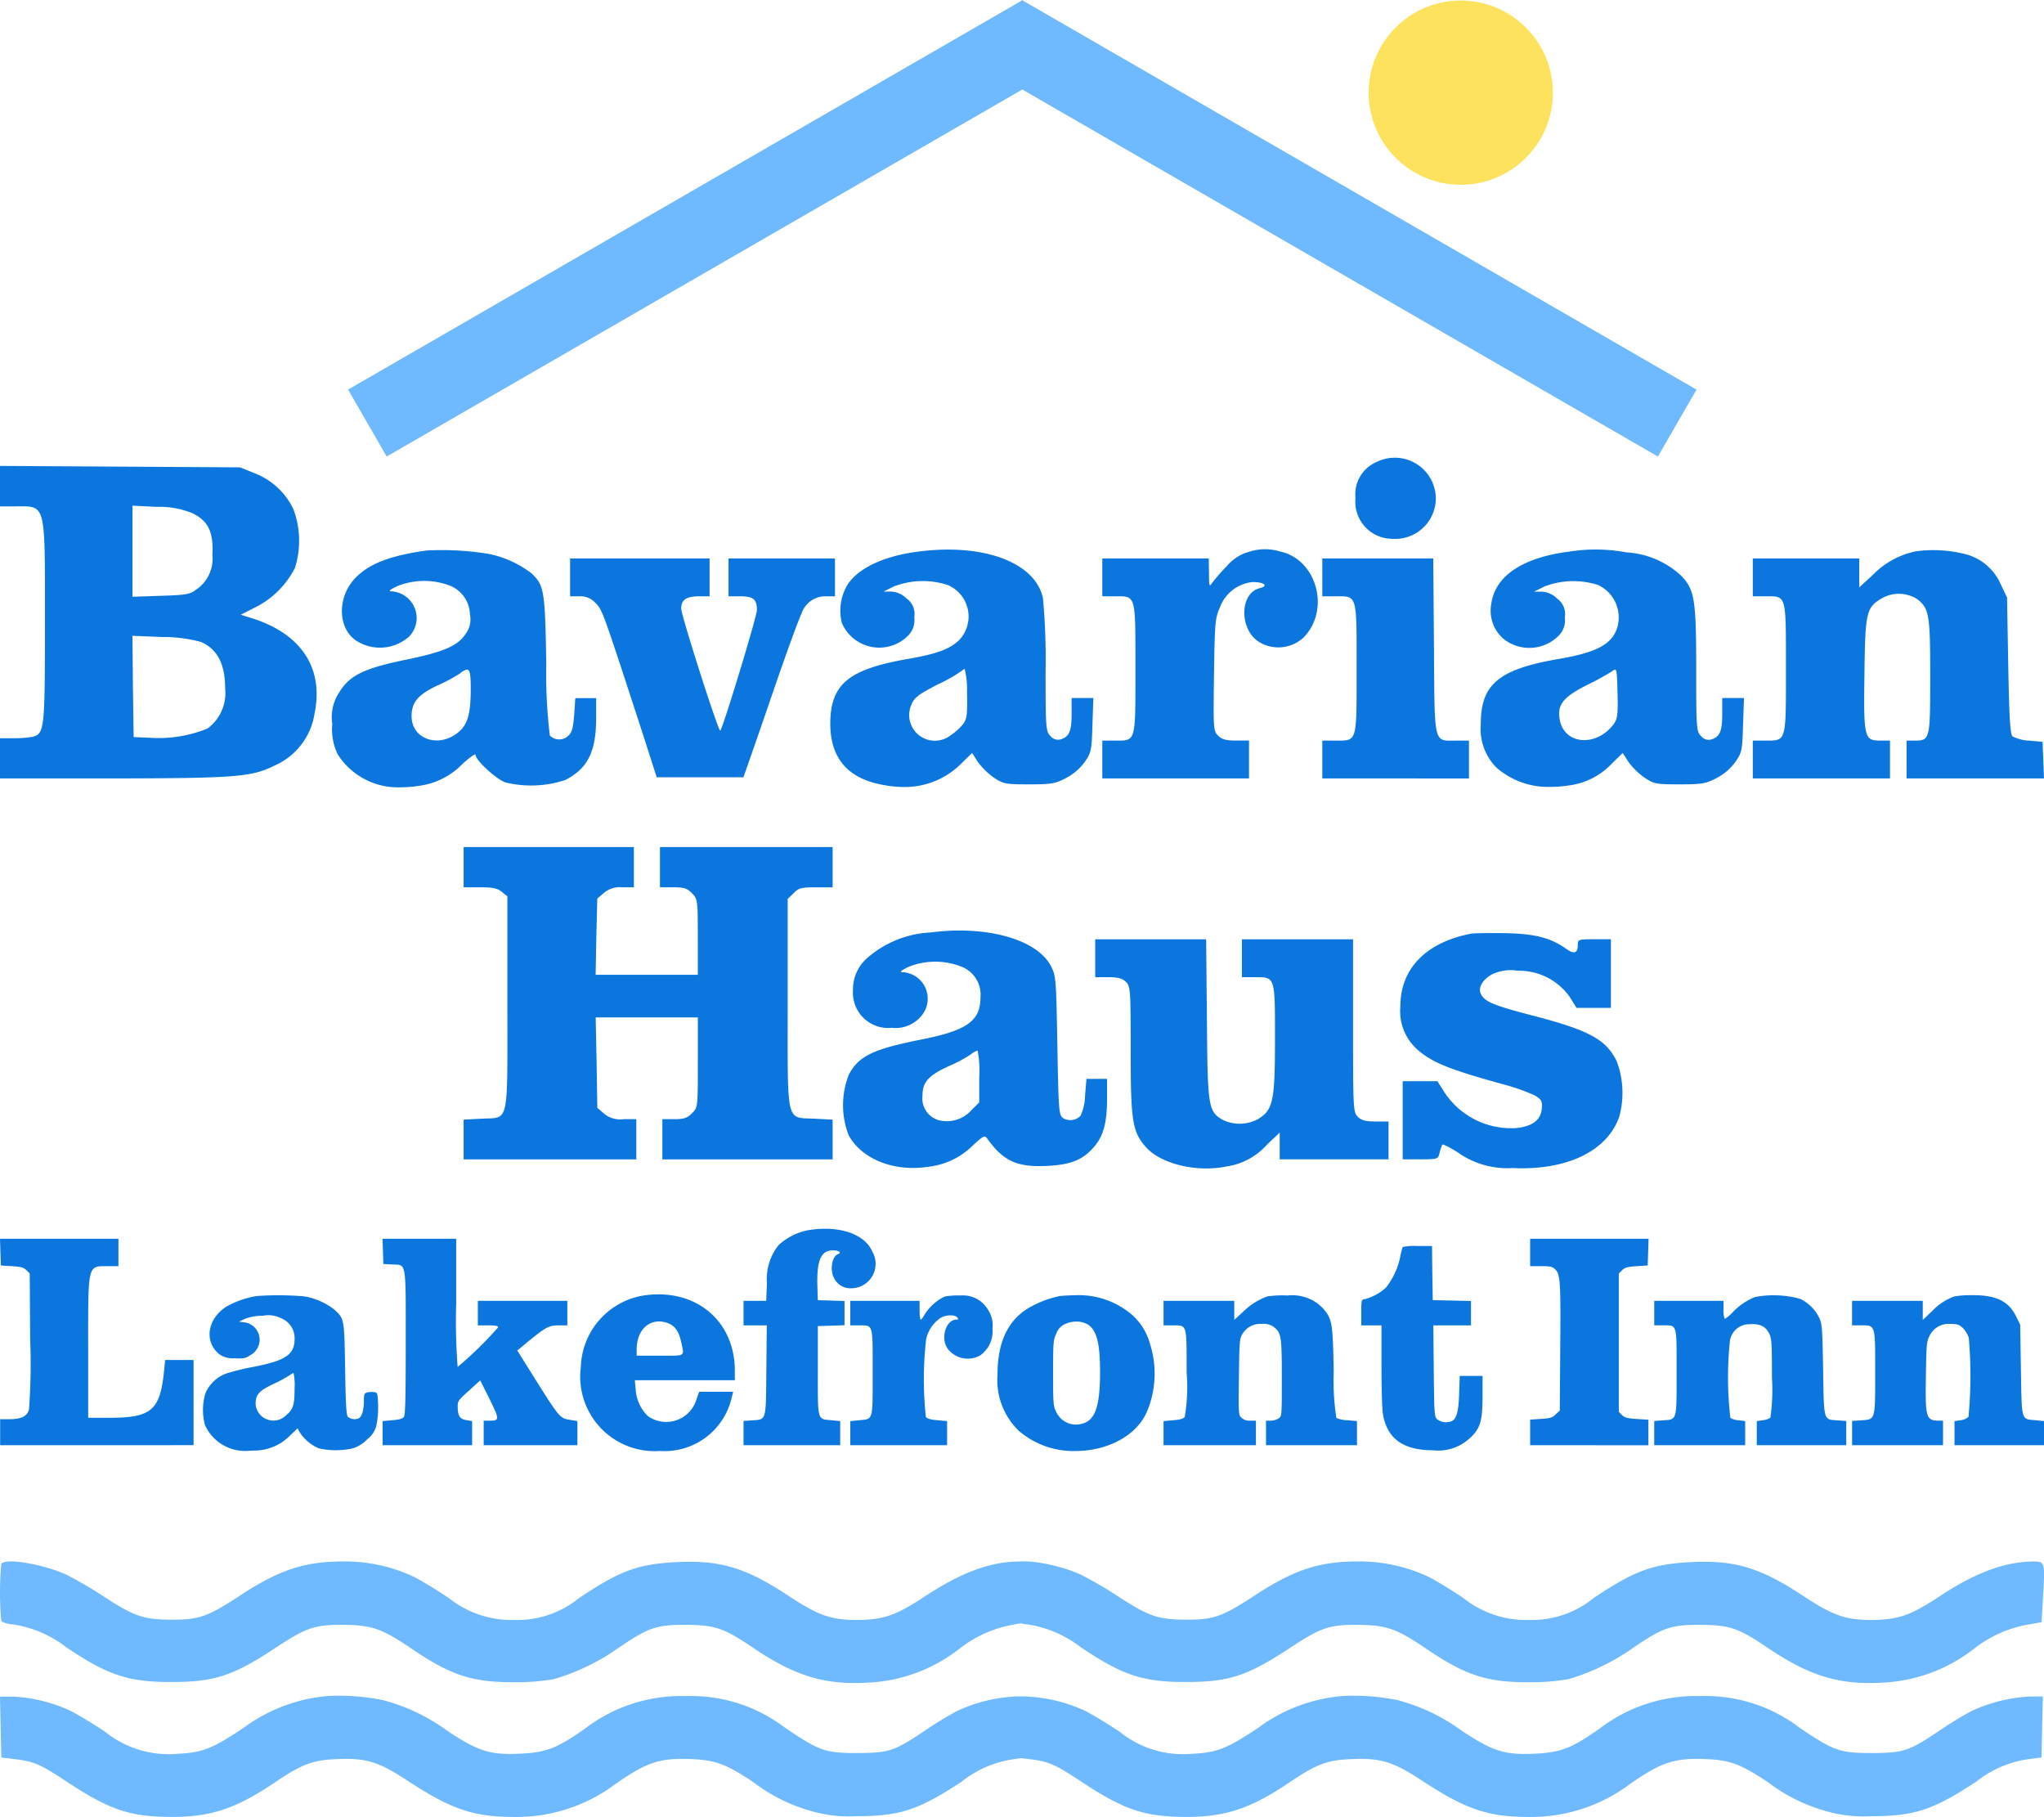
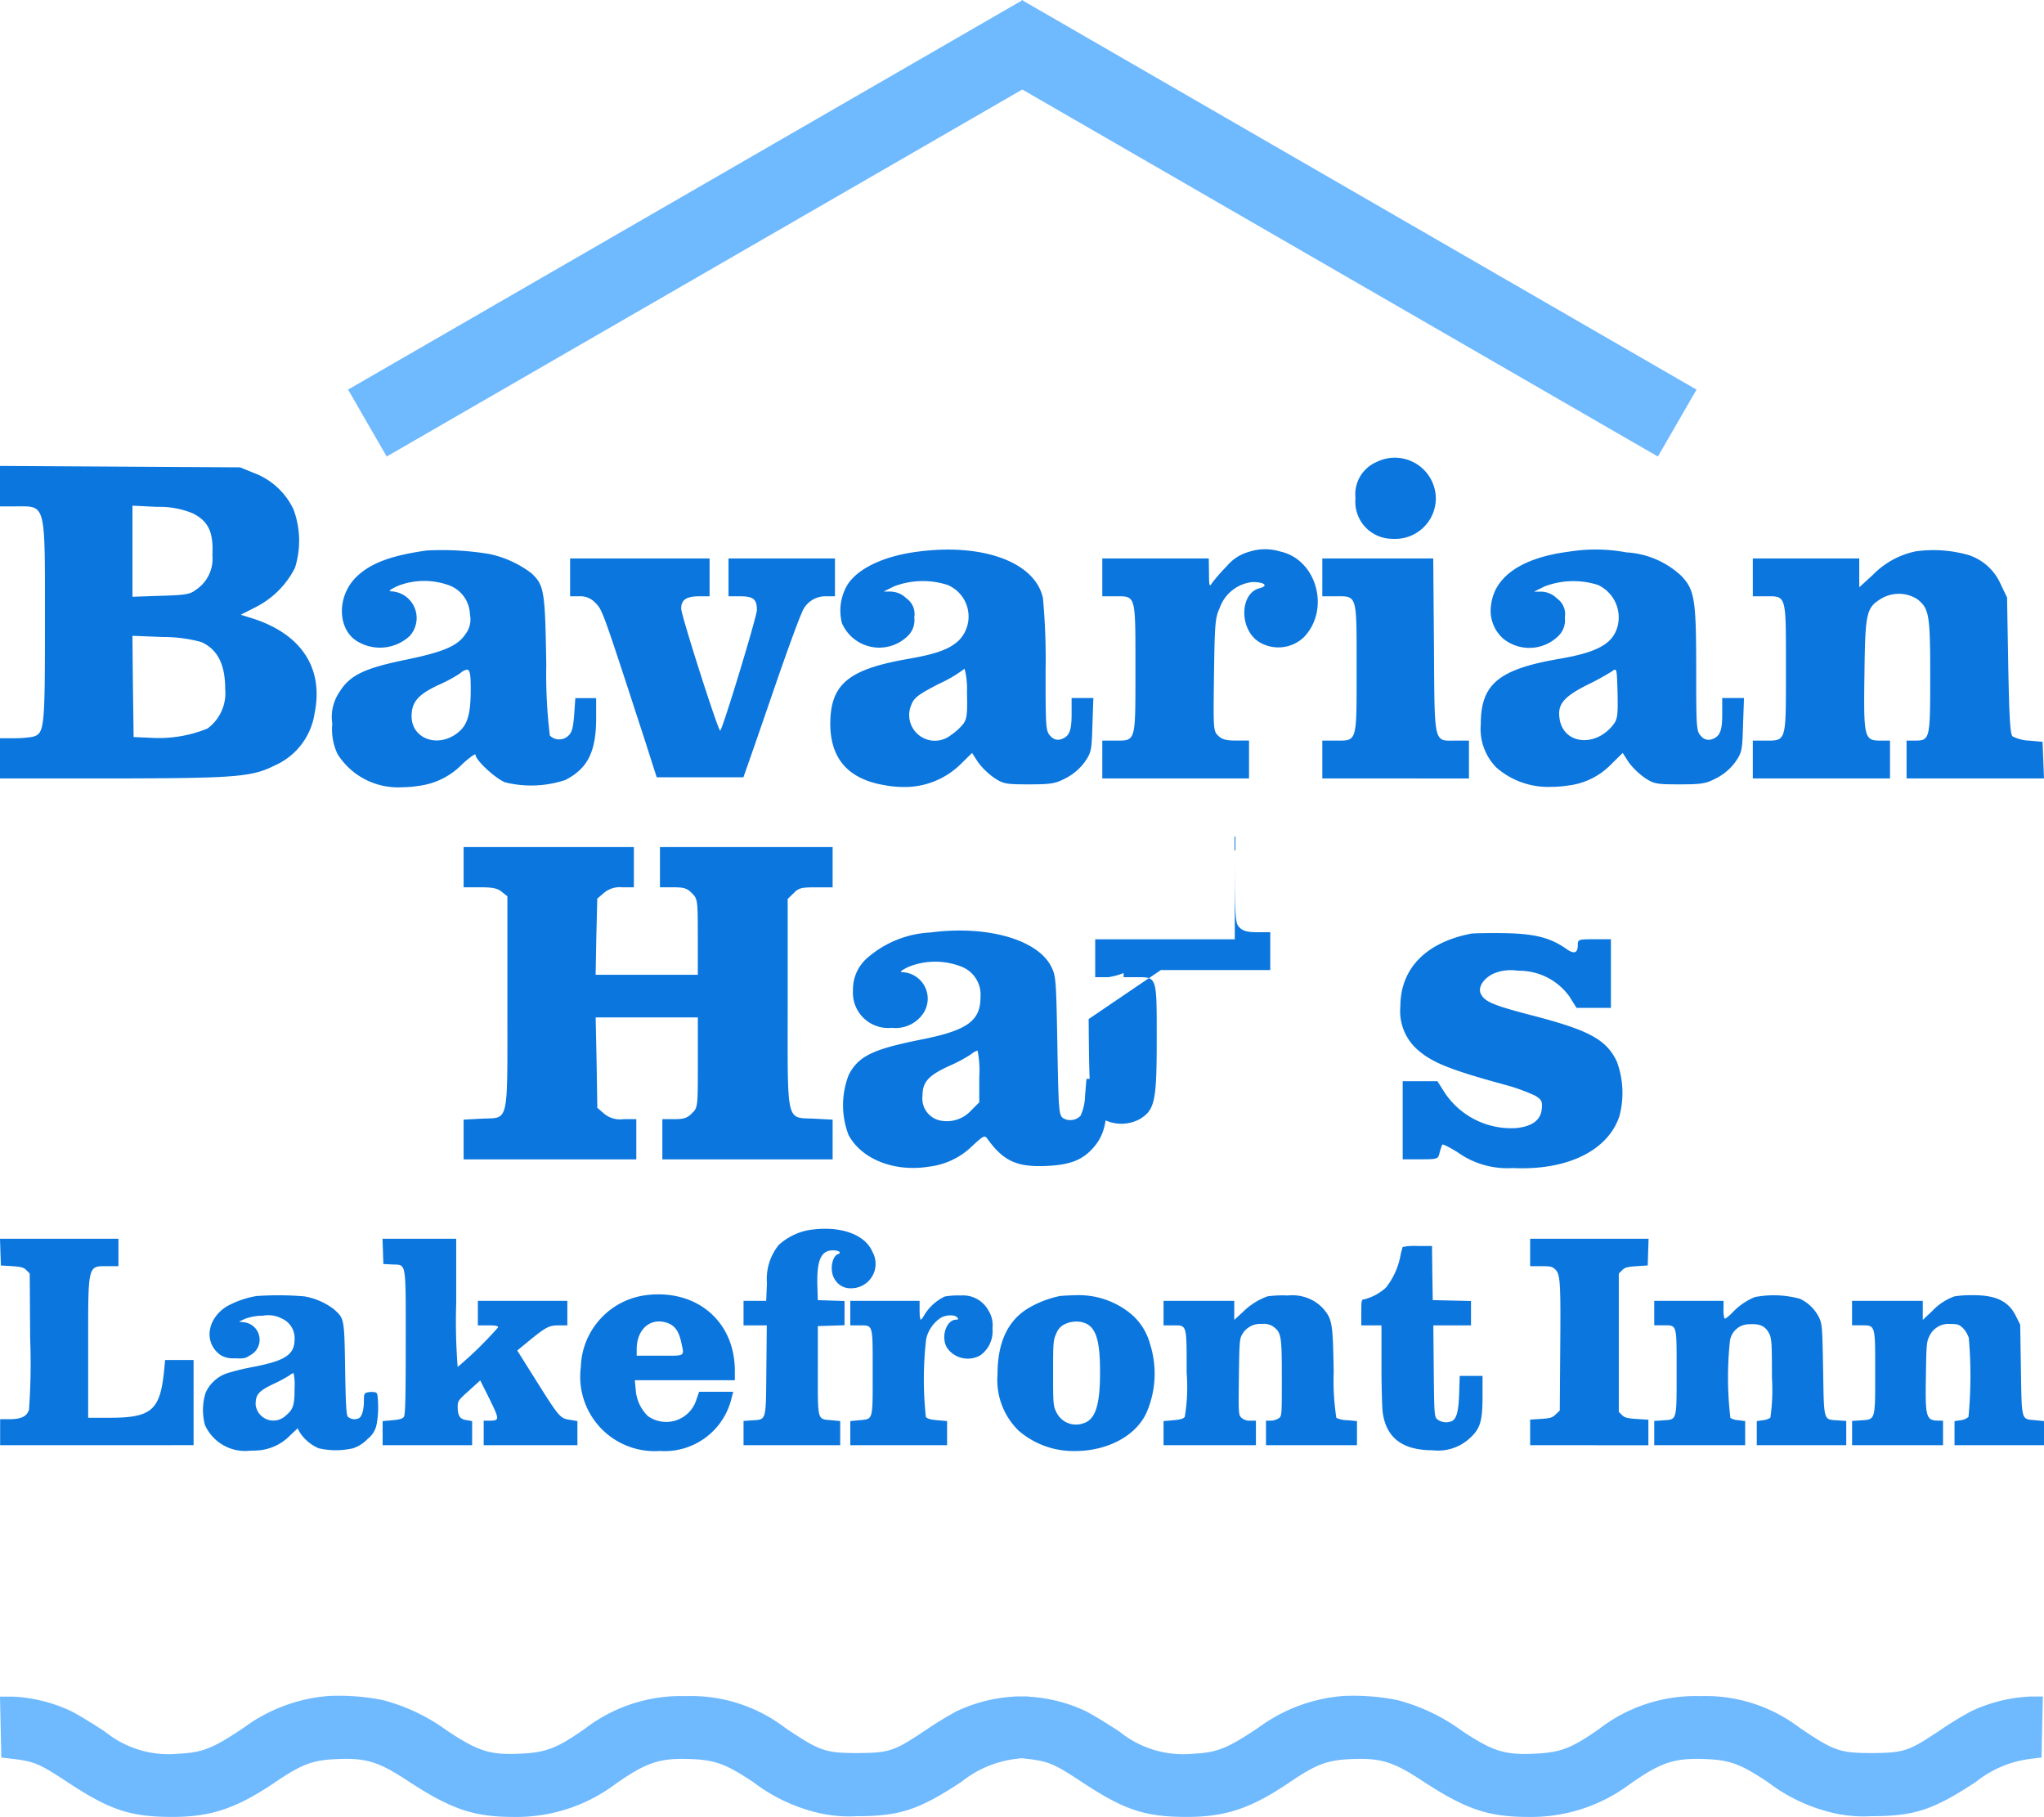
<svg xmlns="http://www.w3.org/2000/svg" width="155.319" height="138.041" viewBox="0 0 155.319 138.041">
  <g transform="translate(0 34.759)">
    <path d="M25.65,22.533a4.388,4.388,0,0,1-.4-2.3,3.39,3.39,0,0,1,.539-2.409c.791-1.276,1.869-1.8,4.979-2.445,2.912-.593,4.008-1.061,4.6-1.959a1.827,1.827,0,0,0,.342-1.492,2.433,2.433,0,0,0-1.474-2.175,5.514,5.514,0,0,0-4.044.018c-.629.306-.719.4-.4.4a2.03,2.03,0,0,1,1.33,3.4,3.324,3.324,0,0,1-3.846.467c-1.636-.845-1.744-3.451-.2-4.961,1.061-1.043,2.642-1.636,5.357-2.013a22.048,22.048,0,0,1,4.763.27,8.039,8.039,0,0,1,3.182,1.456c.971.917,1.042,1.276,1.132,6.92a39.106,39.106,0,0,0,.27,5.41,1,1,0,0,0,1.348.072c.324-.27.413-.557.5-1.618l.09-1.294H45.3v1.492c0,2.57-.629,3.847-2.337,4.727a8.249,8.249,0,0,1-4.584.18c-.755-.306-2.247-1.69-2.247-2.1,0-.108-.431.2-.971.683a5.591,5.591,0,0,1-3.379,1.69,7.612,7.612,0,0,1-1.226.1A5.425,5.425,0,0,1,25.65,22.533ZM34.961,16.4a11.454,11.454,0,0,1-1.636.881c-1.546.719-2.049,1.294-2.049,2.373,0,1.762,2.085,2.462,3.577,1.2.683-.575.917-1.384.917-3.272,0-1.048-.048-1.466-.291-1.466A1.076,1.076,0,0,0,34.961,16.4Zm32.408,8.52c-2.876-.431-4.278-2-4.278-4.709.018-2.984,1.366-4.116,5.9-4.907,2.193-.377,3.2-.755,3.9-1.438a2.6,2.6,0,0,0-.9-4.188,6.151,6.151,0,0,0-4.044.108l-.809.4h.575a1.761,1.761,0,0,1,1.168.521,1.443,1.443,0,0,1,.593,1.438,1.654,1.654,0,0,1-.539,1.456,3.089,3.089,0,0,1-4.961-1.025,3.832,3.832,0,0,1,.449-2.948c.827-1.24,2.786-2.157,5.356-2.48,4.961-.647,8.9.827,9.473,3.541a50.519,50.519,0,0,1,.2,5.518c0,4.386.018,4.6.377,4.961a.73.73,0,0,0,.755.252c.665-.2.845-.629.845-1.923V18.273h1.654l-.072,2.049c-.054,1.941-.09,2.1-.593,2.822a4.141,4.141,0,0,1-1.438,1.222c-.791.413-1.114.467-2.8.467-1.762,0-1.941-.036-2.642-.5a5.482,5.482,0,0,1-1.222-1.186l-.449-.7-.827.809a6.047,6.047,0,0,1-4.368,1.777A8.32,8.32,0,0,1,67.369,24.924Zm5.914-8.862a10.414,10.414,0,0,1-1.959,1.15c-1.528.791-1.851,1.025-2.067,1.564a1.951,1.951,0,0,0,3,2.319,4.31,4.31,0,0,0,.935-.845c.288-.4.324-.737.288-2.427a6.133,6.133,0,0,0-.184-1.772S73.287,16.055,73.283,16.062Zm40.425,7.5a4.183,4.183,0,0,1-1.186-3.307c0-3.02,1.348-4.152,5.9-4.943,2.966-.5,4.134-1.15,4.494-2.48a2.712,2.712,0,0,0-1.492-3.145,6.151,6.151,0,0,0-4.044.108l-.809.4h.575a1.76,1.76,0,0,1,1.168.521,1.443,1.443,0,0,1,.593,1.438,1.654,1.654,0,0,1-.539,1.456,3.145,3.145,0,0,1-4.134.162,2.832,2.832,0,0,1-.917-2.642c.288-2.121,2.373-3.523,5.9-3.972a12.744,12.744,0,0,1,4.368.054,6.656,6.656,0,0,1,4.206,1.815c.989,1.061,1.1,1.8,1.1,7.19,0,4.386.018,4.6.377,4.961a.73.73,0,0,0,.755.252c.665-.2.845-.629.845-1.923V18.273h1.654l-.072,2.049c-.054,1.941-.09,2.1-.593,2.822a4.142,4.142,0,0,1-1.438,1.222c-.791.413-1.114.467-2.8.467-1.762,0-1.941-.036-2.642-.5a5.484,5.484,0,0,1-1.222-1.186l-.449-.7-.827.809a5.432,5.432,0,0,1-3.361,1.672,8.092,8.092,0,0,1-1.23.094A5.977,5.977,0,0,1,113.708,23.557Zm8.79-7.316a20.367,20.367,0,0,1-1.941,1.061c-1.8.917-2.247,1.492-2.031,2.642.359,1.887,2.786,2.067,4.1.306.288-.4.324-.737.288-2.373-.039-1.379-.05-1.76-.193-1.76A.5.5,0,0,0,122.5,16.242Zm27.591,8.142h-5.213V21.508h.611c1.168,0,1.186-.072,1.186-4.871,0-4.691-.072-5.159-.989-5.878a2.615,2.615,0,0,0-2.732-.036c-1.132.683-1.222,1.061-1.276,5.716-.072,4.871-.018,5.069,1.222,5.069h.719v2.876H133.192V21.508h.935c1.636,0,1.582.162,1.582-5.5,0-5.644.054-5.464-1.546-5.464h-.971V7.668h8.089V9.861l1.007-.917a6.333,6.333,0,0,1,3.289-1.815,9.791,9.791,0,0,1,3.972.27,4.019,4.019,0,0,1,2.463,2.193l.5,1.042.09,5.159c.072,3.883.144,5.213.324,5.393a3.049,3.049,0,0,0,1.258.324l1.025.09.054,1.384.054,1.4Zm-44.038,0h-5.572V21.508h.953c1.726,0,1.654.234,1.654-5.482s.072-5.482-1.654-5.482h-.953V7.668h8.43l.054,6.669c.054,7.621-.054,7.172,1.707,7.172h.953v2.876Zm-16.717,0H83.762V21.508h.971c1.6,0,1.546.18,1.546-5.482s.054-5.482-1.546-5.482h-.971V7.668h8.089l.018,1.114c0,.971.036,1.079.216.773a13.266,13.266,0,0,1,1.132-1.294,3.354,3.354,0,0,1,1.708-1.1,3.9,3.9,0,0,1,2.355-.018c2.768.593,3.829,4.4,1.8,6.507a2.809,2.809,0,0,1-3.415.359c-1.51-.953-1.474-3.7.054-4.08.7-.18.359-.467-.539-.467a2.967,2.967,0,0,0-2.5,1.977c-.342.737-.377,1.2-.431,5.069-.054,4.1-.054,4.26.306,4.619.288.288.611.378,1.366.378h.989v2.876ZM0,24.384V21.329H1.042a8.664,8.664,0,0,0,1.438-.108c.9-.252.935-.539.935-8.7,0-9.239.108-8.808-2.265-8.808H0V.64L9.131.694l9.113.054,1.06.431a5.429,5.429,0,0,1,3,2.768,6.841,6.841,0,0,1,.108,4.44,6.791,6.791,0,0,1-3.056,3.02l-1.061.539.971.305c3.667,1.2,5.338,3.793,4.638,7.19a5.162,5.162,0,0,1-3.02,3.954c-1.762.881-2.948.971-12.295.989Zm10.1-6.992.054,3.847,1.24.054a9.819,9.819,0,0,0,4.368-.7,3.337,3.337,0,0,0,1.348-3.038c0-1.851-.593-3-1.834-3.541a11.08,11.08,0,0,0-2.93-.377l-2.283-.09ZM10.066,7.129V10.58l2.139-.072c1.834-.054,2.229-.108,2.642-.431a2.836,2.836,0,0,0,1.294-2.66c.09-1.744-.306-2.588-1.51-3.182a6.66,6.66,0,0,0-2.714-.485l-1.851-.09ZM53.205,24.294H49.9l-.863-2.7C45.764,11.532,45.782,11.6,45.26,11.065a1.537,1.537,0,0,0-1.24-.521h-.7V7.668h10.6v2.876h-.737c-1.025,0-1.42.252-1.42.935,0,.521,2.84,9.4,2.966,9.275.216-.216,2.786-8.682,2.786-9.167,0-.827-.27-1.042-1.294-1.042h-.863V7.668h8.089v2.876h-.683a1.908,1.908,0,0,0-1.851,1.294c-.2.4-1.168,3.038-2.139,5.878-.971,2.822-1.887,5.464-2.031,5.86l-.252.719ZM105.727,6.176A2.815,2.815,0,0,1,103,3.084a2.673,2.673,0,0,1,1.618-2.75A3.117,3.117,0,0,1,109.106,3.1a3.089,3.089,0,0,1-3.121,3.084C105.9,6.186,105.814,6.183,105.727,6.176Z" transform="translate(0 0)" fill="#0b76dd" />
    <g transform="translate(35.23 29.597)">
      <path d="M909-159.472v1.528h1.24c.953,0,1.33.072,1.654.342l.431.342v8.107c0,9.437.162,8.682-1.977,8.79l-1.348.072v3.02h13.122v-3.056h-.971a1.887,1.887,0,0,1-1.492-.431l-.5-.431-.054-3.433-.072-3.433h7.765v3.415c0,3.4,0,3.433-.449,3.865-.341.359-.611.449-1.348.449h-.9v3.056H937.04v-3.02l-1.366-.072c-2.211-.108-2.049.557-2.049-8.808v-7.891l.449-.431c.378-.4.593-.449,1.708-.449h1.258V-161H923.919v3.056h.989c.827,0,1.078.072,1.438.449.432.431.449.5.449,3.325v2.876H919.03l.054-2.894.072-2.894.5-.431a1.881,1.881,0,0,1,1.4-.431h.881V-161H909Z" transform="translate(-909 161)" fill="#0b76dd" />
      <path d="M1076.04-125.573a7.879,7.879,0,0,0-4.709,1.851,3.16,3.16,0,0,0-1.186,2.534,2.679,2.679,0,0,0,2.948,2.858,2.537,2.537,0,0,0,2.427-1.15,2.015,2.015,0,0,0-1.582-3.074c-.288,0-.18-.108.413-.4a5.426,5.426,0,0,1,4.044-.018,2.281,2.281,0,0,1,1.438,2.319c0,1.815-1.025,2.534-4.6,3.235-3.577.719-4.673,1.24-5.41,2.66a6.347,6.347,0,0,0-.018,4.566c.989,1.851,3.487,2.84,6.129,2.409a5.633,5.633,0,0,0,3.307-1.6c.863-.791.917-.809,1.15-.467,1.222,1.672,2.247,2.121,4.511,2.013,1.833-.09,2.768-.485,3.613-1.51.683-.827.935-1.815.935-3.649v-1.456h-1.564l-.108,1.294a3.812,3.812,0,0,1-.341,1.51,1.081,1.081,0,0,1-1.33.18c-.324-.252-.342-.575-.432-5.536-.09-5.069-.108-5.3-.5-6.039C1084.093-125.07,1080.246-126.13,1076.04-125.573Zm3.7,10.947v1.959l-.629.629a2.493,2.493,0,0,1-2.409.737,1.712,1.712,0,0,1-1.276-1.869c0-1.061.467-1.564,2.157-2.319a11.075,11.075,0,0,0,1.528-.827,1.514,1.514,0,0,1,.5-.288A7.719,7.719,0,0,1,1079.743-114.626Z" transform="translate(-1040.558 132.062)" fill="#0b76dd" />
      <path d="M1317.392-124.6c-3.451.665-5.392,2.66-5.392,5.536a3.9,3.9,0,0,0,1.33,3.307c1.1.953,2.409,1.492,6.615,2.642a14.29,14.29,0,0,1,2.3.827c.486.306.557.431.5,1.007q-.108,1.267-1.941,1.456a6.073,6.073,0,0,1-5.428-2.678l-.557-.881h-2.642v5.932h1.348c1.312,0,1.348-.018,1.456-.5a4.879,4.879,0,0,1,.2-.611c.036-.072.557.2,1.168.575a6.488,6.488,0,0,0,4.188,1.2c4.134.2,7.226-1.312,8.107-3.936a6.847,6.847,0,0,0-.2-4.17c-.809-1.672-2.1-2.373-6.561-3.523-2.822-.737-3.451-1.007-3.757-1.582-.252-.467.126-1.132.881-1.528a3.343,3.343,0,0,1,1.923-.252,4.716,4.716,0,0,1,3.918,1.959l.539.863H1328v-5.213h-1.258c-1.222,0-1.258.018-1.258.431,0,.629-.287.719-.863.306-1.2-.845-2.355-1.15-4.62-1.2C1318.812-124.65,1317.644-124.632,1317.392-124.6Z" transform="translate(-1240.82 131.175)" fill="#0b76dd" />
-       <path d="M1183-120.562v1.438h.989c.755,0,1.078.09,1.348.359.341.342.359.593.359,5.177,0,5.464.126,6.219,1.186,7.406,1.15,1.258,3.846,1.905,6.093,1.438a5.1,5.1,0,0,0,3.092-1.672l.953-.9v2.031h8.269v-2.876h-.989c-.755,0-1.079-.09-1.348-.359-.342-.342-.359-.593-.359-6.92V-122h-8.448v2.876h.97c1.582,0,1.546-.09,1.546,4.727,0,4.709-.144,5.356-1.294,6.057a2.936,2.936,0,0,1-2.678.054c-1.1-.647-1.15-.953-1.2-7.657L1191.43-122H1183Z" transform="translate(-1135.008 129.01)" fill="#0b76dd" />
+       <path d="M1183-120.562v1.438h.989a5.1,5.1,0,0,0,3.092-1.672l.953-.9v2.031h8.269v-2.876h-.989c-.755,0-1.079-.09-1.348-.359-.342-.342-.359-.593-.359-6.92V-122h-8.448v2.876h.97c1.582,0,1.546-.09,1.546,4.727,0,4.709-.144,5.356-1.294,6.057a2.936,2.936,0,0,1-2.678.054c-1.1-.647-1.15-.953-1.2-7.657L1191.43-122H1183Z" transform="translate(-1135.008 129.01)" fill="#0b76dd" />
    </g>
    <path d="M77.413,15.348A5.368,5.368,0,0,1,75.8,11.059c0-2.556.866-4.267,2.61-5.177a7.9,7.9,0,0,1,2.106-.768c.154-.022.7-.055,1.217-.066a6.226,6.226,0,0,1,4.3,1.5,4.523,4.523,0,0,1,1.349,2.183A7.438,7.438,0,0,1,87.109,14c-.875,1.86-3.125,2.886-5.4,2.886A6.368,6.368,0,0,1,77.413,15.348ZM80.977,7.22a1.262,1.262,0,0,0-.713.746c-.23.494-.241.68-.241,2.994,0,2.336.011,2.5.241,2.961a1.648,1.648,0,0,0,2,.877c.954-.252,1.327-1.327,1.327-3.894,0-2.2-.252-3.181-.91-3.62a1.671,1.671,0,0,0-.893-.232A1.968,1.968,0,0,0,80.977,7.22ZM44.136,10.51a5.679,5.679,0,0,1,5.012-5.473c3.806-.45,6.68,2.007,6.691,5.726v.746h-7.6l.066.7a3.089,3.089,0,0,0,.921,2.018,2.4,2.4,0,0,0,3.7-1.272l.2-.57h2.588l-.143.559a5.229,5.229,0,0,1-5.429,3.938A5.657,5.657,0,0,1,44.136,10.51ZM48.38,9.161v.483h1.755c2,0,1.865.088,1.634-1.009-.176-.812-.461-1.239-.976-1.448a1.953,1.953,0,0,0-.718-.145C49.106,7.042,48.38,7.883,48.38,9.161ZM15.575,14.909a4.389,4.389,0,0,1,.044-2.435,2.744,2.744,0,0,1,1.623-1.492,17.98,17.98,0,0,1,2.073-.5c2.4-.472,3.071-.932,3.071-2.106A1.625,1.625,0,0,0,21.4,6.814a2.185,2.185,0,0,0-1.426-.208,3.891,3.891,0,0,0-1.371.241l-.439.208.483.066a1.331,1.331,0,0,1,.34,2.5c-.329.23-.494.252-1.173.219a1.819,1.819,0,0,1-1.086-.263c-1.25-.932-1.009-2.731.494-3.674a7.152,7.152,0,0,1,2.259-.79,23.457,23.457,0,0,1,3.63.022,5.137,5.137,0,0,1,2.259.976c.8.724.79.669.856,4.53.044,2.709.088,3.51.208,3.642a.778.778,0,0,0,.856.1c.219-.132.362-.658.362-1.283,0-.538.022-.6.263-.669a1.645,1.645,0,0,1,.515-.022c.252.033.263.088.3.9a6.838,6.838,0,0,1-.1,1.481,1.805,1.805,0,0,1-.691,1.174,2.706,2.706,0,0,1-1.108.713,5.869,5.869,0,0,1-2.621,0,3.256,3.256,0,0,1-1.437-1.217l-.154-.3-.57.537a3.771,3.771,0,0,1-2.654,1.152q-.214.014-.419.014A3.337,3.337,0,0,1,15.575,14.909ZM22,11.136a10.7,10.7,0,0,1-1.228.658c-1.119.537-1.349.8-1.349,1.557a1.359,1.359,0,0,0,2.314.823c.548-.461.647-.779.647-2.062a4.308,4.308,0,0,0-.077-1.152A.924.924,0,0,0,22,11.136ZM105.075,14c-.055-.373-.1-2.029-.1-3.674V7.34H103.44V6.353c0-.866.022-.987.2-.987a3.831,3.831,0,0,0,1.678-.9A5.574,5.574,0,0,0,106.4,2.131a5.631,5.631,0,0,1,.186-.746,4.477,4.477,0,0,1,1.13-.077h1.1l.022,2.051.033,2.062,1.459.033,1.448.033V7.34h-2.863l.033,3.444c.033,3.2.044,3.455.241,3.675a1.127,1.127,0,0,0,1.108.164c.373-.154.538-.713.581-2.095l.044-1.349h1.733v1.536c0,1.919-.175,2.49-1,3.225a3.528,3.528,0,0,1-2.786.888C106.588,16.828,105.36,15.907,105.075,14Zm46.845,2.446h-3.4V14.613l.461-.066a1.107,1.107,0,0,0,.6-.252,33.136,33.136,0,0,0,.022-6.011,2,2,0,0,0-.45-.746c-.285-.263-.417-.307-.965-.307a1.6,1.6,0,0,0-1.579.932c-.208.395-.23.658-.263,2.961-.055,3.258,0,3.444,1,3.455h.3v1.865h-6.91V14.6l.669-.044c1.119-.077,1.086.022,1.086-3.664,0-3.663.033-3.554-1.1-3.554h-.658V5.476h5.374V6.924l.713-.669a4.3,4.3,0,0,1,1.7-1.119,7.74,7.74,0,0,1,1.327-.088c1.81-.022,2.786.45,3.345,1.6l.318.636.055,3.422c.066,3.938.011,3.74,1.086,3.839l.669.066v1.832Zm-15.026,0h-3.4V14.613l.45-.066a1.366,1.366,0,0,0,.581-.186,14.653,14.653,0,0,0,.121-3.049c0-2.643-.022-2.972-.208-3.345-.285-.57-.713-.768-1.514-.713a1.477,1.477,0,0,0-1.47,1.261,26.541,26.541,0,0,0,.033,5.857,1.38,1.38,0,0,0,.625.175l.5.066v1.832h-6.91V14.6l.658-.044c1.086-.077,1.042.088,1.042-3.664s.055-3.554-1.064-3.554h-.636V5.476h5.265v.636a1.988,1.988,0,0,0,.077.713c.033.044.3-.154.57-.428a4.84,4.84,0,0,1,1.733-1.207,7.57,7.57,0,0,1,3.433.132,3.085,3.085,0,0,1,1.47,1.47c.208.461.23.746.285,3.916.066,3.96.011,3.773,1.1,3.85l.658.044v1.843Zm-16.123,0h-4.5V14.5l.834-.055c.713-.044.866-.1,1.119-.351l.3-.285.033-4.53c.044-5.188.011-5.8-.362-6.175-.23-.23-.373-.263-1.1-.263h-.823V.759h9l-.033,1.009-.033,1.02-.845.055c-.691.044-.9.1-1.1.307l-.252.252V13.911l.241.241c.2.2.406.252,1.119.3l.888.055v1.941Zm-21.114,0H96.2V14.58h.362a1.182,1.182,0,0,0,.6-.176c.241-.165.241-.2.241-3.071,0-3.159-.044-3.422-.6-3.861a1.258,1.258,0,0,0-.91-.241,1.58,1.58,0,0,0-1.5.79c-.2.329-.219.592-.252,3.236-.033,2.775-.033,2.874.186,3.093a.9.9,0,0,0,.669.23h.439v1.865h-7.02V14.613l.735-.066c.527-.044.768-.11.877-.252a13.792,13.792,0,0,0,.143-3.378c0-3.729.044-3.576-1.064-3.576h-.691V5.476h5.374V6.924l.669-.614a5.1,5.1,0,0,1,1.854-1.174,8.291,8.291,0,0,1,1.535-.066,3.265,3.265,0,0,1,1.821.329,3.142,3.142,0,0,1,.91.7c.658.8.7,1.075.768,4.771a18.651,18.651,0,0,0,.2,3.5,2.114,2.114,0,0,0,.844.175l.724.066v1.832Zm-31.369,0H64.613V14.613l.669-.066c1.086-.1,1.031.088,1.031-3.652s.055-3.554-1.064-3.554h-.636V5.476h5.265v.713c0,.395.033.713.088.713s.176-.176.3-.395a3.673,3.673,0,0,1,1.525-1.36A5.716,5.716,0,0,1,73,5.07,2.2,2.2,0,0,1,75.11,6.211a2.08,2.08,0,0,1,.307,1.349A2.257,2.257,0,0,1,74.5,9.611a1.921,1.921,0,0,1-2.5-.515c-.548-.8-.121-2.183.669-2.194.165,0,.175-.033.066-.165-.186-.23-.867-.208-1.272.044a2.625,2.625,0,0,0-1.086,1.6,26.633,26.633,0,0,0-.022,5.912c.11.143.351.208.877.252l.735.066v1.832Zm-8.116,0H56.5V14.6l.658-.044c1.086-.077,1.042.11,1.075-3.817l.033-3.4H56.5V5.476h1.722l.055-1.349a4.115,4.115,0,0,1,.9-2.9A4.663,4.663,0,0,1,61.388.112c2.358-.395,4.343.274,4.914,1.656a1.853,1.853,0,0,1-1.6,2.753A1.371,1.371,0,0,1,63.407,3.8c-.373-.6-.208-1.689.274-1.876.3-.11.066-.285-.384-.285-.921,0-1.25.768-1.185,2.764l.033,1.02,1.02.033,1.009.033V7.329l-1.009.033-1.02.033v3.367c0,3.883-.055,3.685,1.031,3.784l.669.066v1.832Zm-19.852,0H36.754V14.58h.417c.8,0,.8-.066.033-1.634l-.713-1.426-.856.779c-.79.7-.856.8-.856,1.185,0,.724.154.976.658,1.053l.439.077v1.832h-6.8V14.613l.735-.066c.526-.044.768-.11.877-.252s.143-1.327.143-5.638c0-6.307.066-5.89-1.02-5.945l-.68-.033L29.1,1.714,29.066.759h5.6V5.651a44.609,44.609,0,0,0,.11,4.848,28.51,28.51,0,0,0,3.071-3.005c0-.121-.176-.154-.768-.154h-.768V5.476h6.8V7.34h-.636c-.746,0-.965.11-2.237,1.141l-.932.768,1.031,1.645c2.27,3.609,2.172,3.5,3.1,3.642l.439.077v1.832Zm-32.959,0H.011V14.47H.669c.943,0,1.382-.208,1.535-.735a48.43,48.43,0,0,0,.088-5.374L2.259,3.4l-.252-.252c-.2-.208-.406-.263-1.1-.307L.066,2.789.033,1.769,0,.759H9V2.843H8.226C6.636,2.843,6.7,2.591,6.7,9.1V14.36H8.325c3.192,0,3.85-.57,4.146-3.6l.077-.79h2.161v6.471Z" transform="translate(0 58.597)" fill="#0b76dd" />
  </g>
-   <path d="M32-215.815a23.575,23.575,0,0,0,0,4.36,2.15,2.15,0,0,0,.875.236,8.788,8.788,0,0,1,4.057,1.734c3.165,2.138,4.747,2.66,8.029,2.643,3.266,0,4.68-.471,8-2.676,2.239-1.464,2.878-1.683,5.05-1.666,2.121.017,2.9.286,5.05,1.734,3.047,2.087,4.679,2.626,7.827,2.626A16.61,16.61,0,0,0,74-207.062a16.5,16.5,0,0,0,4.9-2.373c2.306-1.565,2.878-1.751,5.117-1.751,2.222.017,2.878.236,5.117,1.751,3.165,2.138,5.437,2.828,8.686,2.643a12.184,12.184,0,0,0,6.986-2.575,9.235,9.235,0,0,1,4.006-1.818l1.128-.2.118-2.02c.151-2.491.118-2.592-.673-2.592-2.188,0-4.41.825-7.087,2.575-2.289,1.515-3.2,1.835-5.151,1.868-2.054.017-3.03-.32-5.252-1.784-3.333-2.205-5.235-2.777-8.635-2.609-2.9.151-4.259.656-7.356,2.727a7.443,7.443,0,0,1-4.932,1.666A7.642,7.642,0,0,1,66-213.223c-.926-.623-2.121-1.347-2.66-1.616A12.329,12.329,0,0,0,58.008-216c-2.946,0-4.848.623-7.794,2.542-2.508,1.65-3.165,1.885-5.252,1.885-2.155-.017-2.811-.236-5.083-1.7a30.67,30.67,0,0,0-2.929-1.717C35.2-215.8,32.287-216.286,32-215.815Z" transform="translate(-31.9 334.632)" fill="#6fb9ff" />
-   <path d="M32-215.815a23.575,23.575,0,0,0,0,4.36,2.15,2.15,0,0,0,.875.236,8.788,8.788,0,0,1,4.057,1.734c3.165,2.138,4.747,2.66,8.029,2.643,3.266,0,4.68-.471,8-2.676,2.239-1.464,2.878-1.683,5.05-1.666,2.121.017,2.9.286,5.05,1.734,3.047,2.087,4.679,2.626,7.827,2.626A16.61,16.61,0,0,0,74-207.062a16.5,16.5,0,0,0,4.9-2.373c2.306-1.565,2.878-1.751,5.117-1.751,2.222.017,2.878.236,5.117,1.751,3.165,2.138,5.437,2.828,8.686,2.643a12.184,12.184,0,0,0,6.986-2.575,9.235,9.235,0,0,1,4.006-1.818l1.128-.2.118-2.02c.151-2.491.118-2.592-.673-2.592-2.188,0-4.41.825-7.087,2.575-2.289,1.515-3.2,1.835-5.151,1.868-2.054.017-3.03-.32-5.252-1.784-3.333-2.205-5.235-2.777-8.635-2.609-2.9.151-4.259.656-7.356,2.727a7.443,7.443,0,0,1-4.932,1.666A7.642,7.642,0,0,1,66-213.223c-.926-.623-2.121-1.347-2.66-1.616A12.329,12.329,0,0,0,58.008-216c-2.946,0-4.848.623-7.794,2.542-2.508,1.65-3.165,1.885-5.252,1.885-2.155-.017-2.811-.236-5.083-1.7a30.67,30.67,0,0,0-2.929-1.717C35.2-215.8,32.287-216.286,32-215.815Z" transform="translate(45.194 334.632)" fill="#6fb9ff" />
  <path d="M56.913-155.415a12.5,12.5,0,0,0-6.481,2.407c-2.39,1.6-3.148,1.9-5.016,1.986a7.667,7.667,0,0,1-5.521-1.666c-.959-.64-2.138-1.347-2.609-1.582a11.729,11.729,0,0,0-4.393-1.094H31.9l.05,2.306L32-150.736l1.01.118c1.481.185,1.936.387,3.838,1.633,3.316,2.205,4.865,2.744,8.029,2.761,3.013.017,4.949-.623,7.895-2.609,2.054-1.4,2.9-1.717,4.747-1.784,2.171-.1,3.148.2,5.285,1.6,3.383,2.222,5.067,2.794,8.164,2.794a12.516,12.516,0,0,0,7.642-2.458c2.407-1.7,3.434-2.037,5.807-1.936,1.852.067,2.676.387,4.747,1.767A12.966,12.966,0,0,0,93.44-146.7a10.267,10.267,0,0,0,3.535.421c3.282,0,4.7-.454,7.979-2.609a8.233,8.233,0,0,1,4.057-1.734l.926-.118.05-2.323.05-2.306h-.993a11.841,11.841,0,0,0-4.444,1.111,27.6,27.6,0,0,0-2.373,1.448c-2.39,1.6-2.727,1.717-5.168,1.734-2.458,0-2.878-.152-5.5-1.919a11.78,11.78,0,0,0-7.541-2.407,12.006,12.006,0,0,0-7.693,2.491c-2.121,1.481-2.929,1.8-4.949,1.885-2.239.1-3.131-.185-5.454-1.717a14.5,14.5,0,0,0-4.932-2.357A17.1,17.1,0,0,0,56.913-155.415Z" transform="translate(-31.9 284.265)" fill="#6fb9ff" />
  <path d="M56.913-155.415a12.5,12.5,0,0,0-6.481,2.407c-2.39,1.6-3.148,1.9-5.016,1.986a7.667,7.667,0,0,1-5.521-1.666c-.959-.64-2.138-1.347-2.609-1.582a11.729,11.729,0,0,0-4.393-1.094H31.9l.05,2.306L32-150.736l1.01.118c1.481.185,1.936.387,3.838,1.633,3.316,2.205,4.865,2.744,8.029,2.761,3.013.017,4.949-.623,7.895-2.609,2.054-1.4,2.9-1.717,4.747-1.784,2.171-.1,3.148.2,5.285,1.6,3.383,2.222,5.067,2.794,8.164,2.794a12.516,12.516,0,0,0,7.642-2.458c2.407-1.7,3.434-2.037,5.807-1.936,1.852.067,2.676.387,4.747,1.767A12.966,12.966,0,0,0,93.44-146.7a10.267,10.267,0,0,0,3.535.421c3.282,0,4.7-.454,7.979-2.609a8.233,8.233,0,0,1,4.057-1.734l.926-.118.05-2.323.05-2.306h-.993a11.841,11.841,0,0,0-4.444,1.111,27.6,27.6,0,0,0-2.373,1.448c-2.39,1.6-2.727,1.717-5.168,1.734-2.458,0-2.878-.152-5.5-1.919a11.78,11.78,0,0,0-7.541-2.407,12.006,12.006,0,0,0-7.693,2.491c-2.121,1.481-2.929,1.8-4.949,1.885-2.239.1-3.131-.185-5.454-1.717a14.5,14.5,0,0,0-4.932-2.357A17.1,17.1,0,0,0,56.913-155.415Z" transform="translate(45.194 284.265)" fill="#6fb9ff" />
-   <circle cx="7" cy="7" r="7" transform="translate(104 0.041)" fill="#fde25d" />
  <path d="M6059.234,1915.8l-48.3,27.885L6008,1938.6l51.174-29.545.03-.052.03.017.03-.017.029.052,36.023,20.8,15.15,8.747-2.935,5.084Z" transform="translate(-5981.551 -1909)" fill="#6fb9ff" />
</svg>